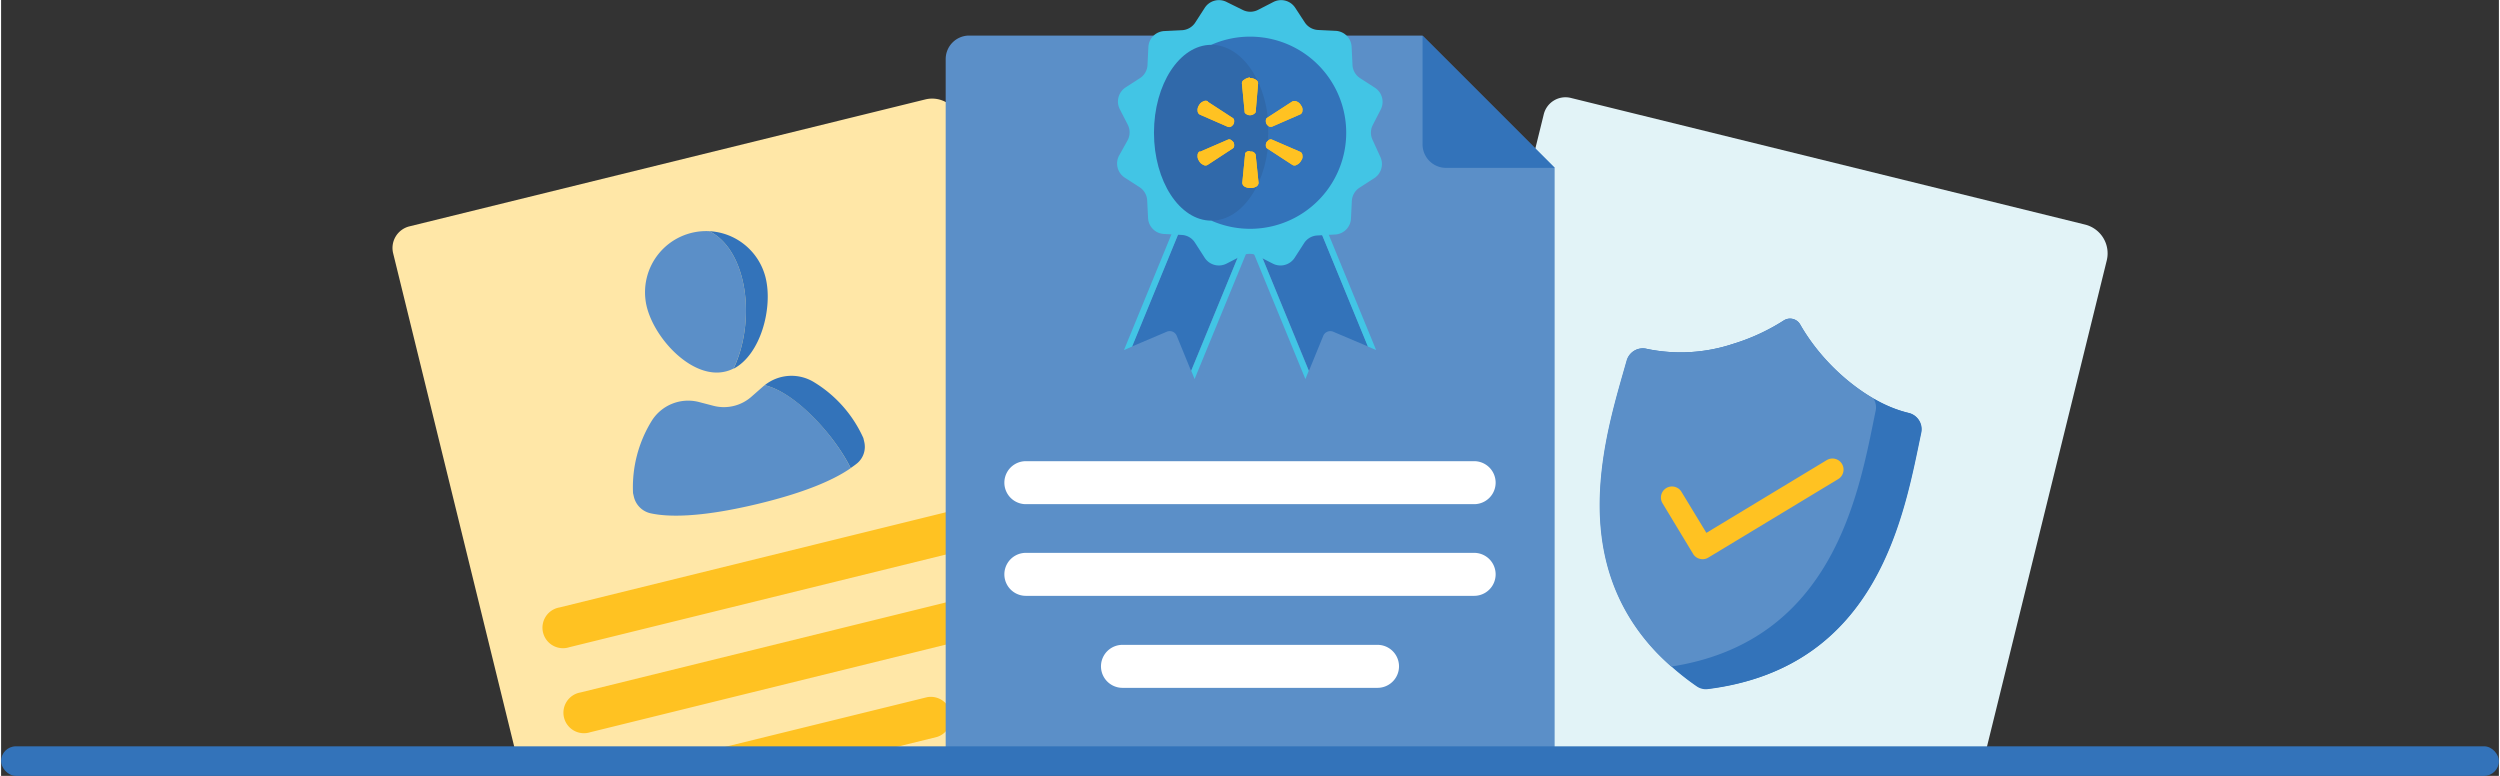
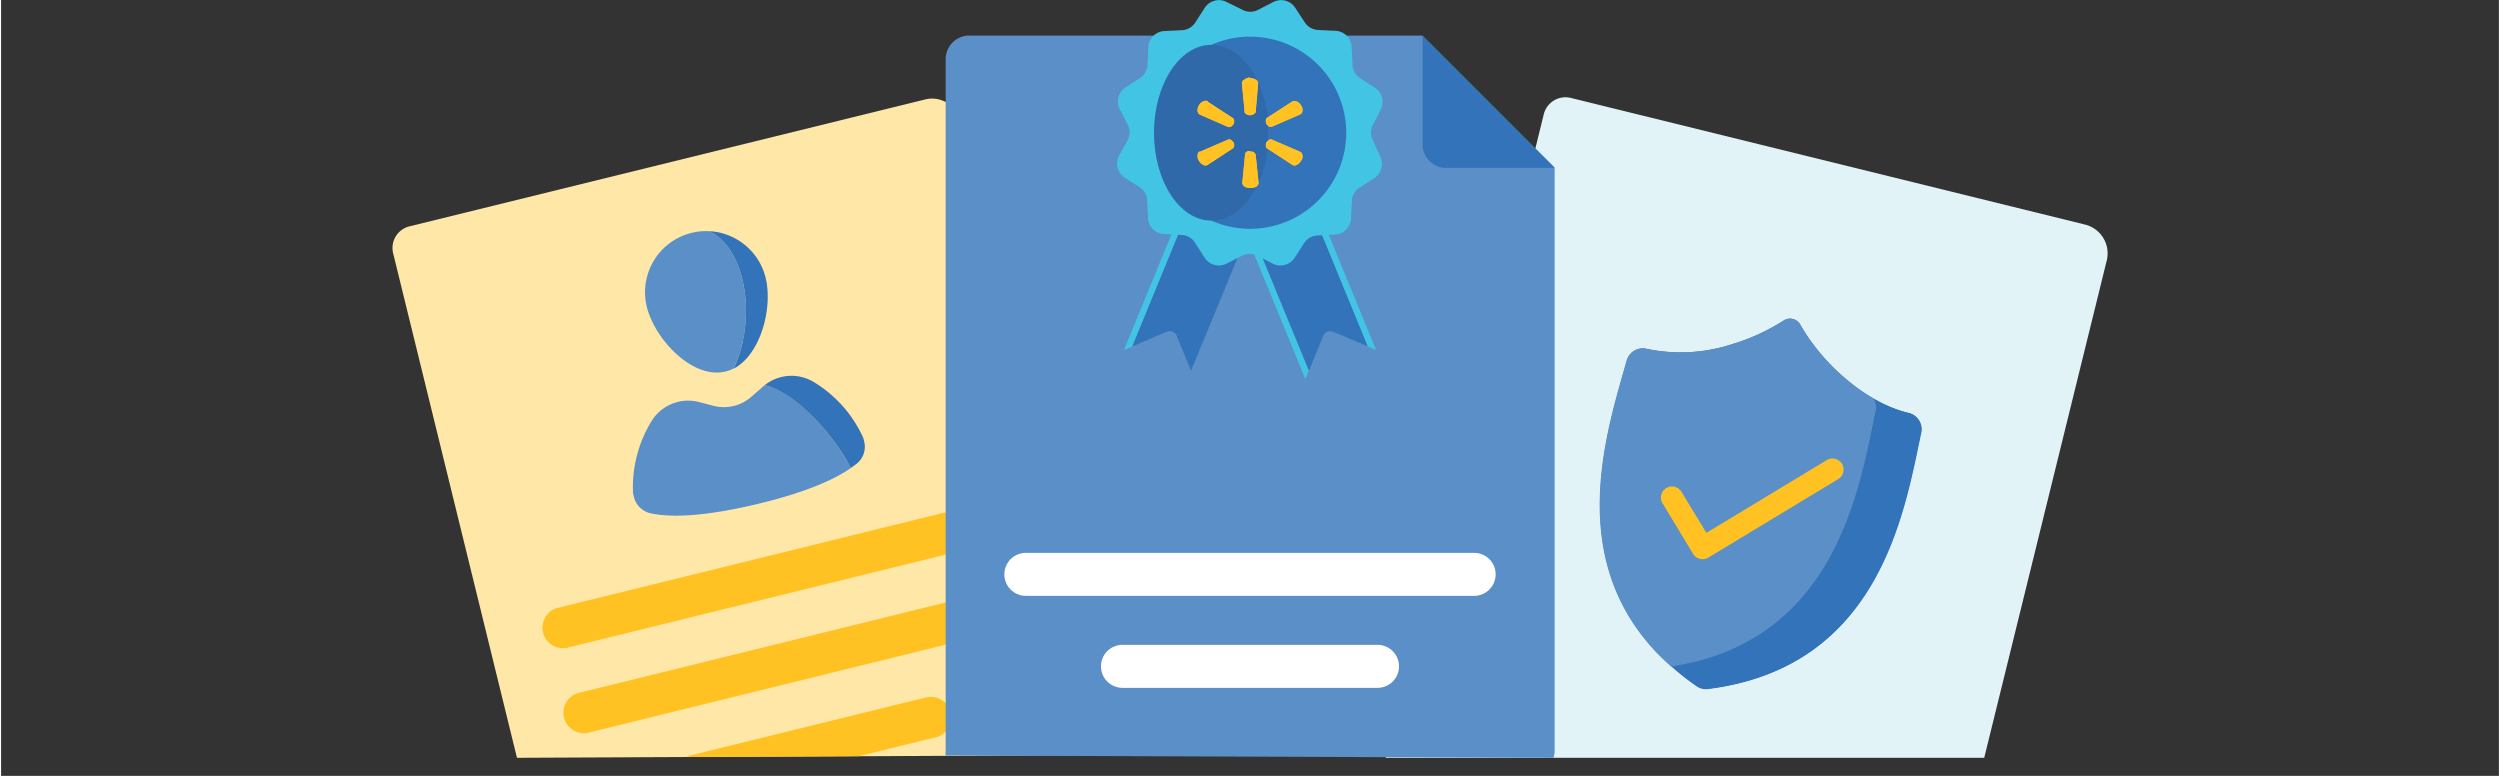
<svg xmlns="http://www.w3.org/2000/svg" viewBox="0 0 232.41 72.19" width="232px" height="72px">
  <rect x="0" y="0" width="232.41" height="72.19" fill="#333333" stroke="none" />
  <path d="M128.81,70.51h55.71l11.4-46.27a2.76,2.76,0,0,0-2-3.34L146.05,9.11a2.08,2.08,0,0,0-2.51,1.52L128.86,70.25c0,.09,0,.18-.05.26" style="fill:#e2f3f7" />
  <path d="M178.63,40.25a1.55,1.55,0,0,0-1.15-1.83c-3.83-.88-8-4.5-10.08-8.22a1.08,1.08,0,0,0-1.53-.38A18.71,18.71,0,0,1,161.14,32a15.38,15.38,0,0,1-8,.46,1.53,1.53,0,0,0-1.86,1.09c-1.84,6.53-5.74,18.23,2.81,27.19a24.35,24.35,0,0,0,3.69,3.13,1.48,1.48,0,0,0,1,.25C174.76,62.11,177.05,47.7,178.63,40.25Z" style="fill:#3373ba" />
  <path d="M177.47,38.42a12.19,12.19,0,0,1-3.26-1.35,1.57,1.57,0,0,1,.24,1.2c-1.55,7.32-3.8,21.36-19,23.71a22.41,22.41,0,0,0,2.21,1.75,1.87,1.87,0,0,0,1.34.33c15.82-2.05,18.1-16.39,19.67-23.81A1.55,1.55,0,0,0,177.47,38.42Z" style="fill:#3373ba" />
  <path d="M174.21,37.07c-.37-.22-.73-.44-1.09-.69a19.43,19.43,0,0,1-5.72-6.18,1.09,1.09,0,0,0-1.54-.38c-.35.23-.72.44-1.1.65A19.37,19.37,0,0,1,161.14,32a15.55,15.55,0,0,1-8,.47,1.56,1.56,0,0,0-1.9,1.09c-1.84,6.53-5.74,18.22,2.81,27.18.42.43.87.86,1.35,1.28,15.24-2.35,17.49-16.39,19-23.71A1.57,1.57,0,0,0,174.21,37.07Z" style="fill:#5b8fc8" />
  <path d="M158.07,52a1,1,0,0,1-.64-.47l-2.84-4.7a1,1,0,1,1,1.76-1.07l2.32,3.82,11.2-6.77a1,1,0,0,1,1.06,1.77l-12.08,7.3A1,1,0,0,1,158.07,52Z" style="fill:#ffc222" />
  <path d="M48,70.51,36.48,23.57A2.07,2.07,0,0,1,38,21.06L86,9.25a2.65,2.65,0,0,1,3.2,1.93L103.7,70.25Z" style="fill:#ffe7a7" />
  <path d="M91.51,50.71,52.87,60.22a1.91,1.91,0,1,1-.91-3.7L90.6,47a1.91,1.91,0,0,1,.91,3.71Z" style="fill:#ffc222" />
  <path d="M93.46,58.61,54.82,68.13a1.91,1.91,0,1,1-.91-3.7l38.64-9.52a1.91,1.91,0,1,1,.91,3.7Z" style="fill:#ffc222" />
  <path d="M79.8,70.36l7.28-1.79a1.91,1.91,0,0,0-.92-3.7l-22,5.41a1.26,1.26,0,0,0-.42.16Z" style="fill:#ffc222" />
  <path d="M71.05,35.84a1.58,1.58,0,0,0-.15.12l-1.07.94a3.87,3.87,0,0,1-3.54.86l-1.38-.36a4,4,0,0,0-4.41,1.82,11.74,11.74,0,0,0-1.7,6.67l.08.34a2.06,2.06,0,0,0,1.51,1.52c1.54.35,4.49.46,10-.86h0c4.71-1.13,7.27-2.36,8.66-3.33C77.66,40.7,74.08,36.56,71.05,35.84Z" style="fill:#5b8fc8" />
  <path d="M75.64,35.56a4,4,0,0,0-4.59.28c3,.72,6.61,4.86,8,7.71.23-.16.44-.31.61-.45a2,2,0,0,0,.65-2l-.08-.34A11.67,11.67,0,0,0,75.64,35.56Z" style="fill:#3373ba" />
  <path d="M65.9,21.51a5.69,5.69,0,0,0-5.83,7c.74,3.06,4.27,6.8,7.32,6.06a3.29,3.29,0,0,0,.76-.28C70.28,29.81,69.44,23.28,65.9,21.51Z" style="fill:#5b8fc8" />
  <path d="M71.14,25.86a5.7,5.7,0,0,0-5.24-4.35c3.54,1.77,4.38,8.3,2.25,12.8C70.68,33,71.82,28.65,71.14,25.86Z" style="fill:#3373ba" />
  <path d="M87.89,70.29a2,2,0,0,1,0-.44V5.49A2.19,2.19,0,0,1,90,3.31h42.24l12.31,12.31V69.85a2,2,0,0,1-.11.66Z" style="fill:#5b8fc8" />
-   <path d="M137.06,46.91H95.35a2,2,0,0,1,0-4h41.71a2,2,0,0,1,0,4Z" style="fill:#fff" />
  <path d="M137.06,55.44H95.35a2,2,0,0,1,0-4h41.71a2,2,0,0,1,0,4Z" style="fill:#fff" />
  <path d="M128.07,64H104.34a2,2,0,0,1,0-4h23.73a2,2,0,0,1,0,4Z" style="fill:#fff" />
  <path d="M134.44,15.62h10.13L132.26,3.31V13.44A2.19,2.19,0,0,0,134.44,15.62Z" style="fill:#3373ba" />
  <path d="M110,17.17,103.89,32a.42.42,0,0,0,.55.55l0,0,6.2-15.12Z" style="fill:#5b8fc8" />
  <path d="M111.22,17.67l-6,14.57,3.23-1.37a.7.7,0,0,1,.94.38l1.33,3.25,6-14.57Z" style="fill:#3373ba" />
-   <path d="M117.26,20.15l-6.21,15.12,0,0a.42.42,0,0,0,.77,0L118,20.43Z" style="fill:#5b8fc8" />
  <polygon points="110.68 17.45 104.48 32.57 105.24 32.24 111.22 17.67 110.68 17.45" style="fill:#42c5e5" />
-   <polygon points="116.72 19.93 110.74 34.5 111.05 35.27 117.26 20.15 116.72 19.93" style="fill:#42c5e5" />
  <path d="M122.42,17.17,128.52,32a.42.42,0,0,1-.55.55l0,0-6.21-15.12Z" style="fill:#5b8fc8" />
  <path d="M121.19,17.67l6,14.57-3.23-1.37a.71.71,0,0,0-.94.38l-1.33,3.25-6-14.57Z" style="fill:#3373ba" />
  <path d="M115.15,20.15l6.21,15.12,0,0a.42.42,0,0,1-.77,0l-6.11-14.88Z" style="fill:#5b8fc8" />
  <polygon points="121.73 17.45 127.94 32.57 127.17 32.24 121.19 17.67 121.73 17.45" style="fill:#42c5e5" />
  <polygon points="115.69 19.93 121.67 34.5 121.36 35.27 115.15 20.15 115.69 19.93" style="fill:#42c5e5" />
  <path d="M127.63,13.06a1.57,1.57,0,0,1,0-1.43l.75-1.46a1.57,1.57,0,0,0-.54-2l-1.38-.89A1.55,1.55,0,0,1,125.74,6l-.08-1.64a1.56,1.56,0,0,0-1.48-1.49l-1.64-.08a1.57,1.57,0,0,1-1.24-.71L120.41.72a1.57,1.57,0,0,0-2-.55l-1.46.75a1.57,1.57,0,0,1-1.43,0L114,.17a1.57,1.57,0,0,0-2,.55l-.89,1.38a1.57,1.57,0,0,1-1.23.71l-1.65.08a1.56,1.56,0,0,0-1.48,1.49L106.67,6A1.55,1.55,0,0,1,106,7.25l-1.38.89a1.57,1.57,0,0,0-.54,2l.75,1.46a1.57,1.57,0,0,1,0,1.43L104,14.52a1.57,1.57,0,0,0,.54,2l1.38.89a1.57,1.57,0,0,1,.72,1.24l.08,1.64a1.56,1.56,0,0,0,1.48,1.48l1.65.09a1.54,1.54,0,0,1,1.23.71L112,24a1.57,1.57,0,0,0,2,.54l1.46-.75a1.57,1.57,0,0,1,1.43,0l1.46.75a1.57,1.57,0,0,0,2-.54l.89-1.38a1.55,1.55,0,0,1,1.24-.71l1.64-.09a1.56,1.56,0,0,0,1.48-1.48l.08-1.64a1.57,1.57,0,0,1,.72-1.24l1.38-.89a1.57,1.57,0,0,0,.54-2Zm-11.42,7.76a8.47,8.47,0,1,1,8.47-8.47A8.48,8.48,0,0,1,116.21,20.82Z" style="fill:#42c5e5;fill-rule:evenodd" />
  <path d="M116.21,3.41a8.83,8.83,0,0,0-3.6.76,8.94,8.94,0,0,1,0,16.36,8.94,8.94,0,1,0,3.6-17.12Z" style="fill:#3373ba" />
  <ellipse cx="112.61" cy="12.35" rx="5.34" ry="8.18" style="fill:#3069aa" />
  <path d="M120.88,10.64l-2.61,1.14a.44.44,0,0,1-.27,0,.68.68,0,0,1-.26-.25.54.54,0,0,1-.06-.3.35.35,0,0,1,.09-.25l2.36-1.53a.46.46,0,0,1,.43,0,.75.75,0,0,1,.39.36.6.6,0,0,1,.13.5A.36.36,0,0,1,120.88,10.64ZM118.27,13l2.61,1.13a.36.36,0,0,1,.2.34.58.58,0,0,1-.13.49.77.77,0,0,1-.39.37.37.37,0,0,1-.43,0l-2.36-1.54a.34.34,0,0,1-.09-.24.57.57,0,0,1,.06-.31A1.18,1.18,0,0,1,118,13,.32.32,0,0,1,118.27,13Zm-2.07,1.1c.14,0,.27,0,.33.06a.43.43,0,0,1,.2.22L117,17a.42.42,0,0,1-.23.37,1,1,0,0,1-.53.12,1,1,0,0,1-.52-.12.42.42,0,0,1-.23-.37l.26-2.67c0-.1.07-.16.17-.22A.56.56,0,0,1,116.2,14.05Zm0-6.84a1,1,0,0,1,.53.15.39.39,0,0,1,.23.34l-.23,2.7a.6.6,0,0,1-.2.18.58.58,0,0,1-.33.09.57.57,0,0,1-.32-.09c-.1-.06-.17-.12-.17-.18l-.26-2.7a.39.39,0,0,1,.23-.34A1,1,0,0,1,116.2,7.21Zm-4.67,6.87L114.14,13a.3.3,0,0,1,.26,0,1,1,0,0,1,.27.24.57.57,0,0,1,.06.31.31.31,0,0,1-.1.24l-2.35,1.54a.37.37,0,0,1-.43,0,.77.77,0,0,1-.39-.37.7.7,0,0,1-.13-.49A.42.42,0,0,1,111.53,14.08Zm.75-4.66L114.63,11a.32.32,0,0,1,.1.25.54.54,0,0,1-.06.3.64.64,0,0,1-.27.25.39.39,0,0,1-.26,0l-2.61-1.14a.41.41,0,0,1-.2-.36.73.73,0,0,1,.13-.5.75.75,0,0,1,.39-.36A.46.46,0,0,1,112.28,9.42Z" style="fill:#ffc222;fill-rule:evenodd" />
  <path d="M120.88,10.64l-2.61,1.14a.44.44,0,0,1-.27,0,.68.68,0,0,1-.26-.25.54.54,0,0,1-.06-.3.35.35,0,0,1,.09-.25l2.36-1.53a.46.46,0,0,1,.43,0,.75.75,0,0,1,.39.36.6.6,0,0,1,.13.5A.36.36,0,0,1,120.88,10.64ZM118.27,13l2.61,1.13a.36.36,0,0,1,.2.34.58.58,0,0,1-.13.49.77.77,0,0,1-.39.37.37.37,0,0,1-.43,0l-2.36-1.54a.34.34,0,0,1-.09-.24.57.57,0,0,1,.06-.31A1.18,1.18,0,0,1,118,13,.32.32,0,0,1,118.27,13Zm-2.07,1.1c.14,0,.27,0,.33.06a.43.43,0,0,1,.2.22L117,17a.42.42,0,0,1-.23.37,1,1,0,0,1-.53.12,1,1,0,0,1-.52-.12.42.42,0,0,1-.23-.37l.26-2.67c0-.1.07-.16.17-.22A.56.56,0,0,1,116.2,14.05Zm0-6.84a1,1,0,0,1,.53.15.39.39,0,0,1,.23.34l-.23,2.7a.6.6,0,0,1-.2.18.58.58,0,0,1-.33.09.57.57,0,0,1-.32-.09c-.1-.06-.17-.12-.17-.18l-.26-2.7a.39.39,0,0,1,.23-.34A1,1,0,0,1,116.2,7.21Zm-4.67,6.87L114.14,13a.3.3,0,0,1,.26,0,1,1,0,0,1,.27.24.57.57,0,0,1,.06.31.31.31,0,0,1-.1.24l-2.35,1.54a.37.37,0,0,1-.43,0,.77.77,0,0,1-.39-.37.7.7,0,0,1-.13-.49A.42.42,0,0,1,111.53,14.08Zm.75-4.66L114.63,11a.32.32,0,0,1,.1.25.54.54,0,0,1-.06.3.64.64,0,0,1-.27.25.39.39,0,0,1-.26,0l-2.61-1.14a.41.41,0,0,1-.2-.36.73.73,0,0,1,.13-.5.75.75,0,0,1,.39-.36A.46.46,0,0,1,112.28,9.42Z" style="fill:#ffc222;fill-rule:evenodd" />
-   <rect y="69.44" width="232.41" height="2.75" rx="1.38" style="fill:#3373ba" />
</svg>